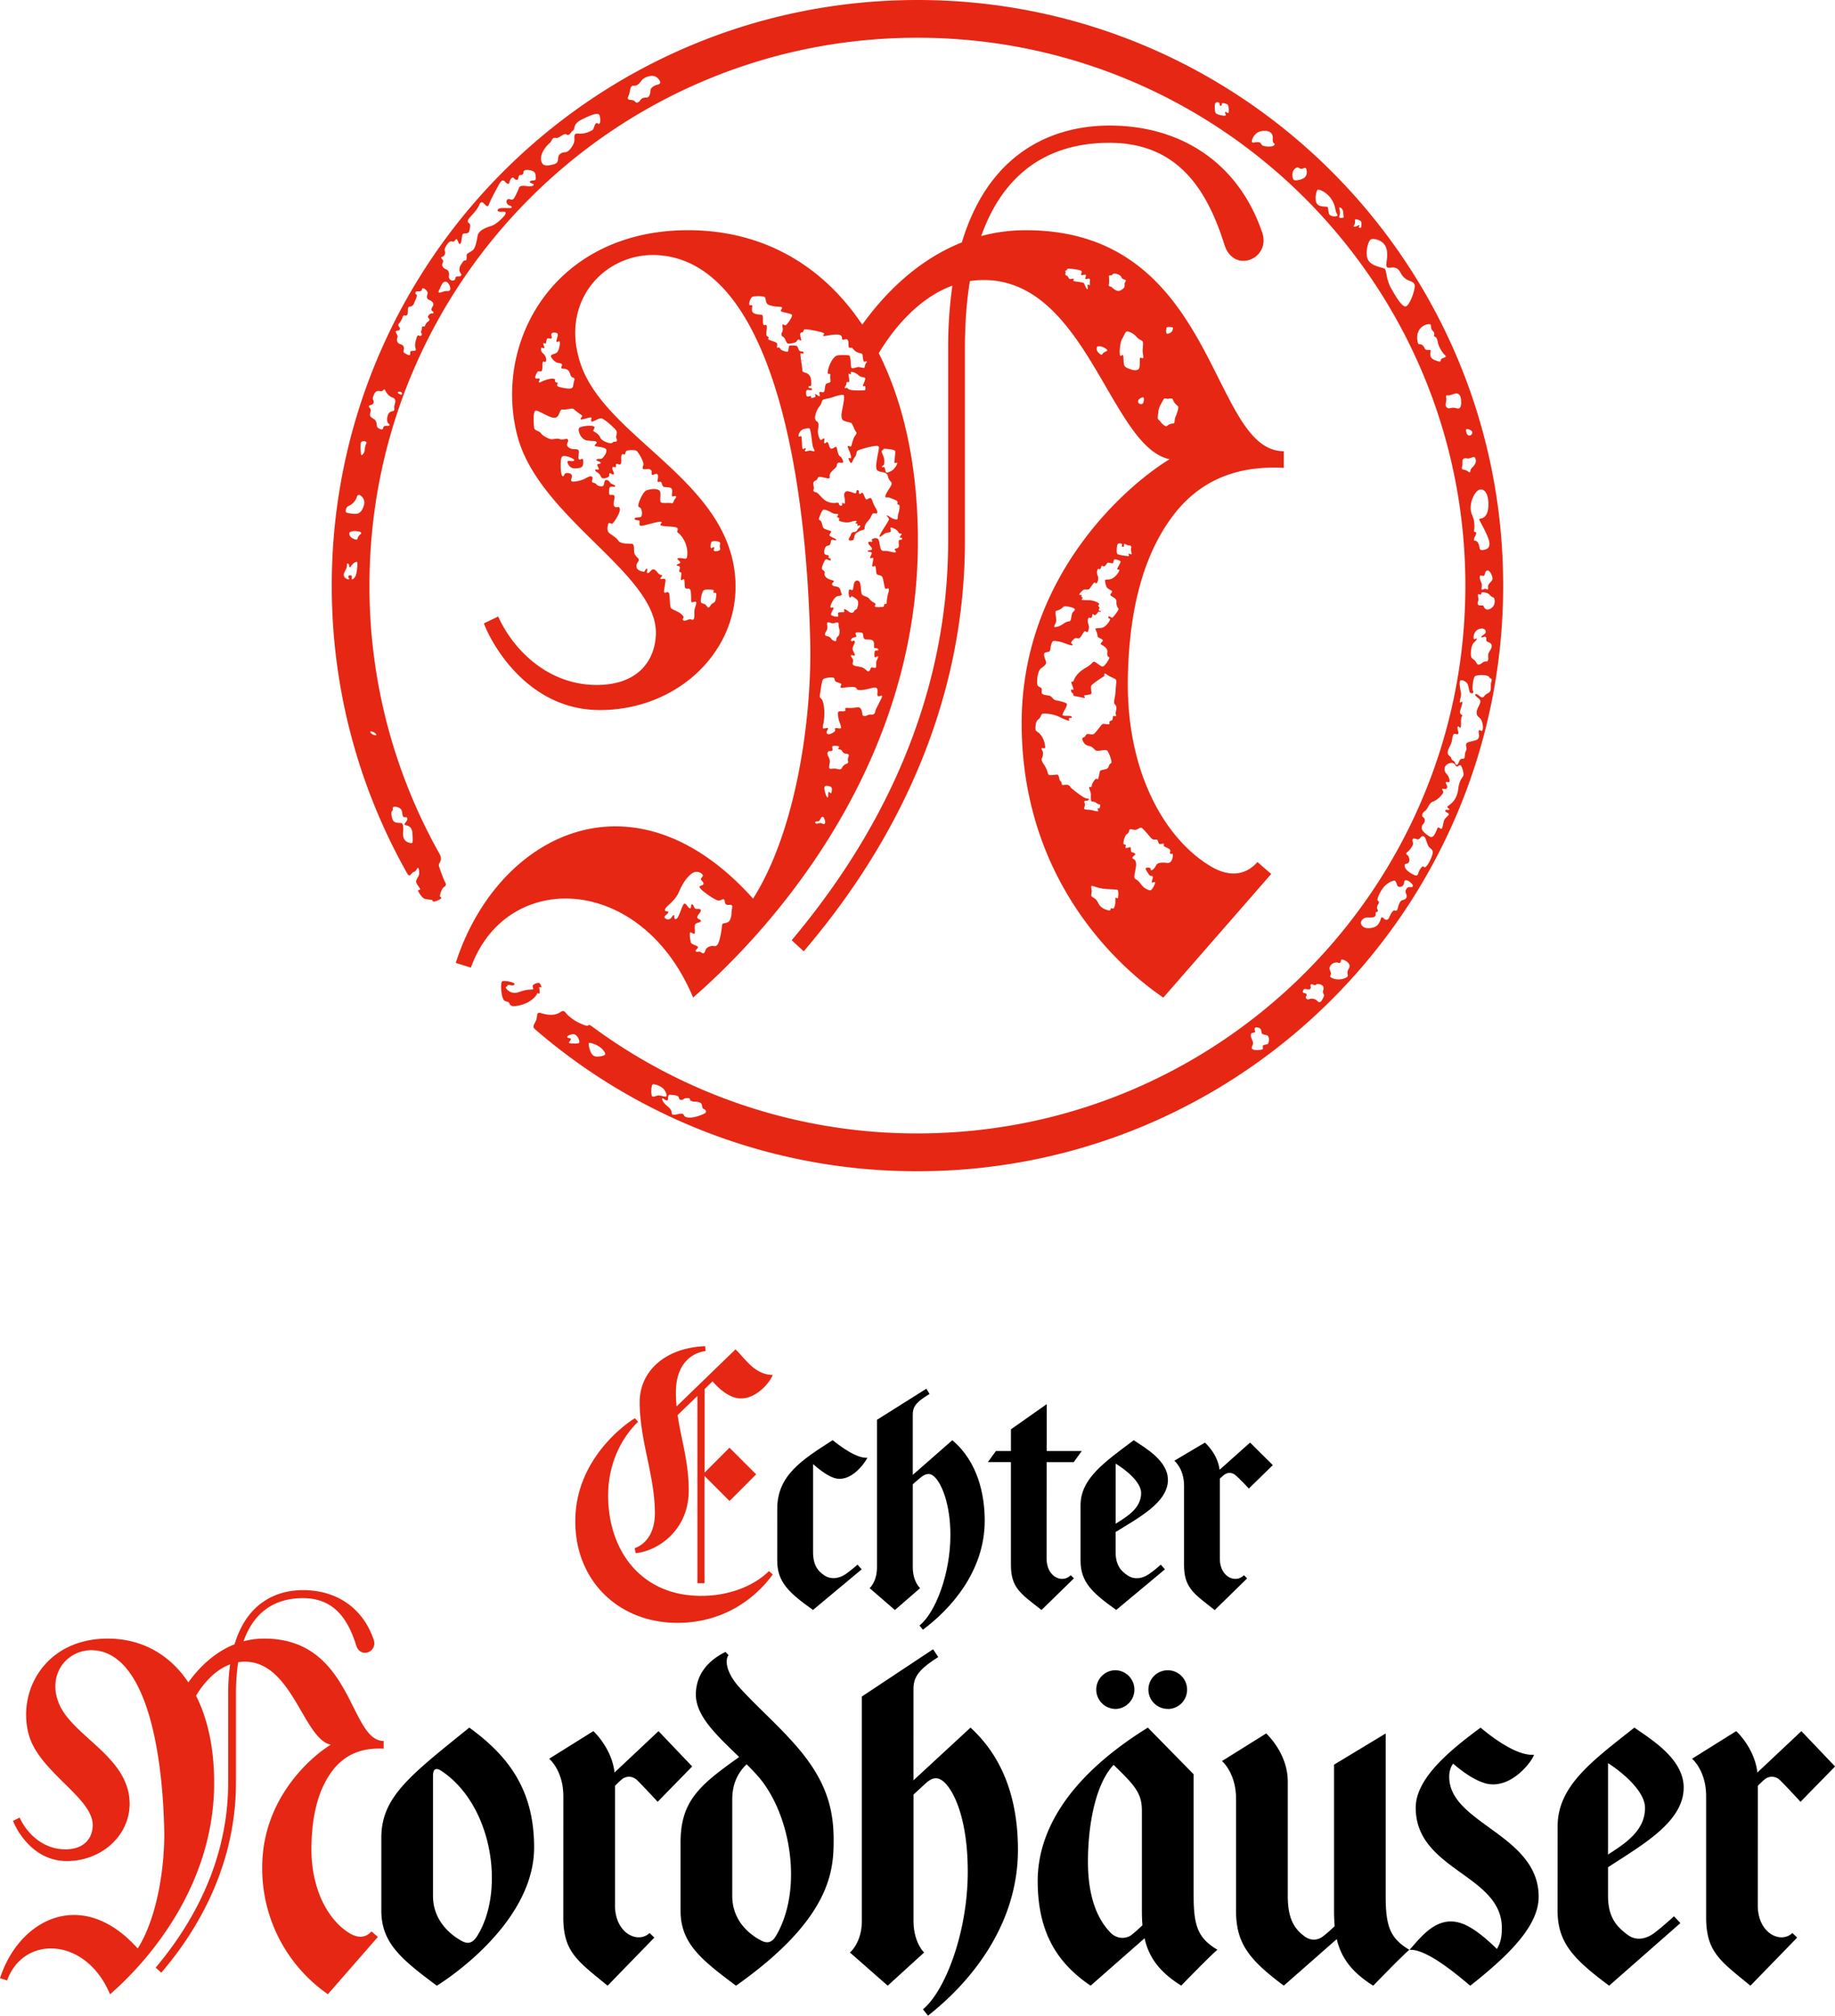
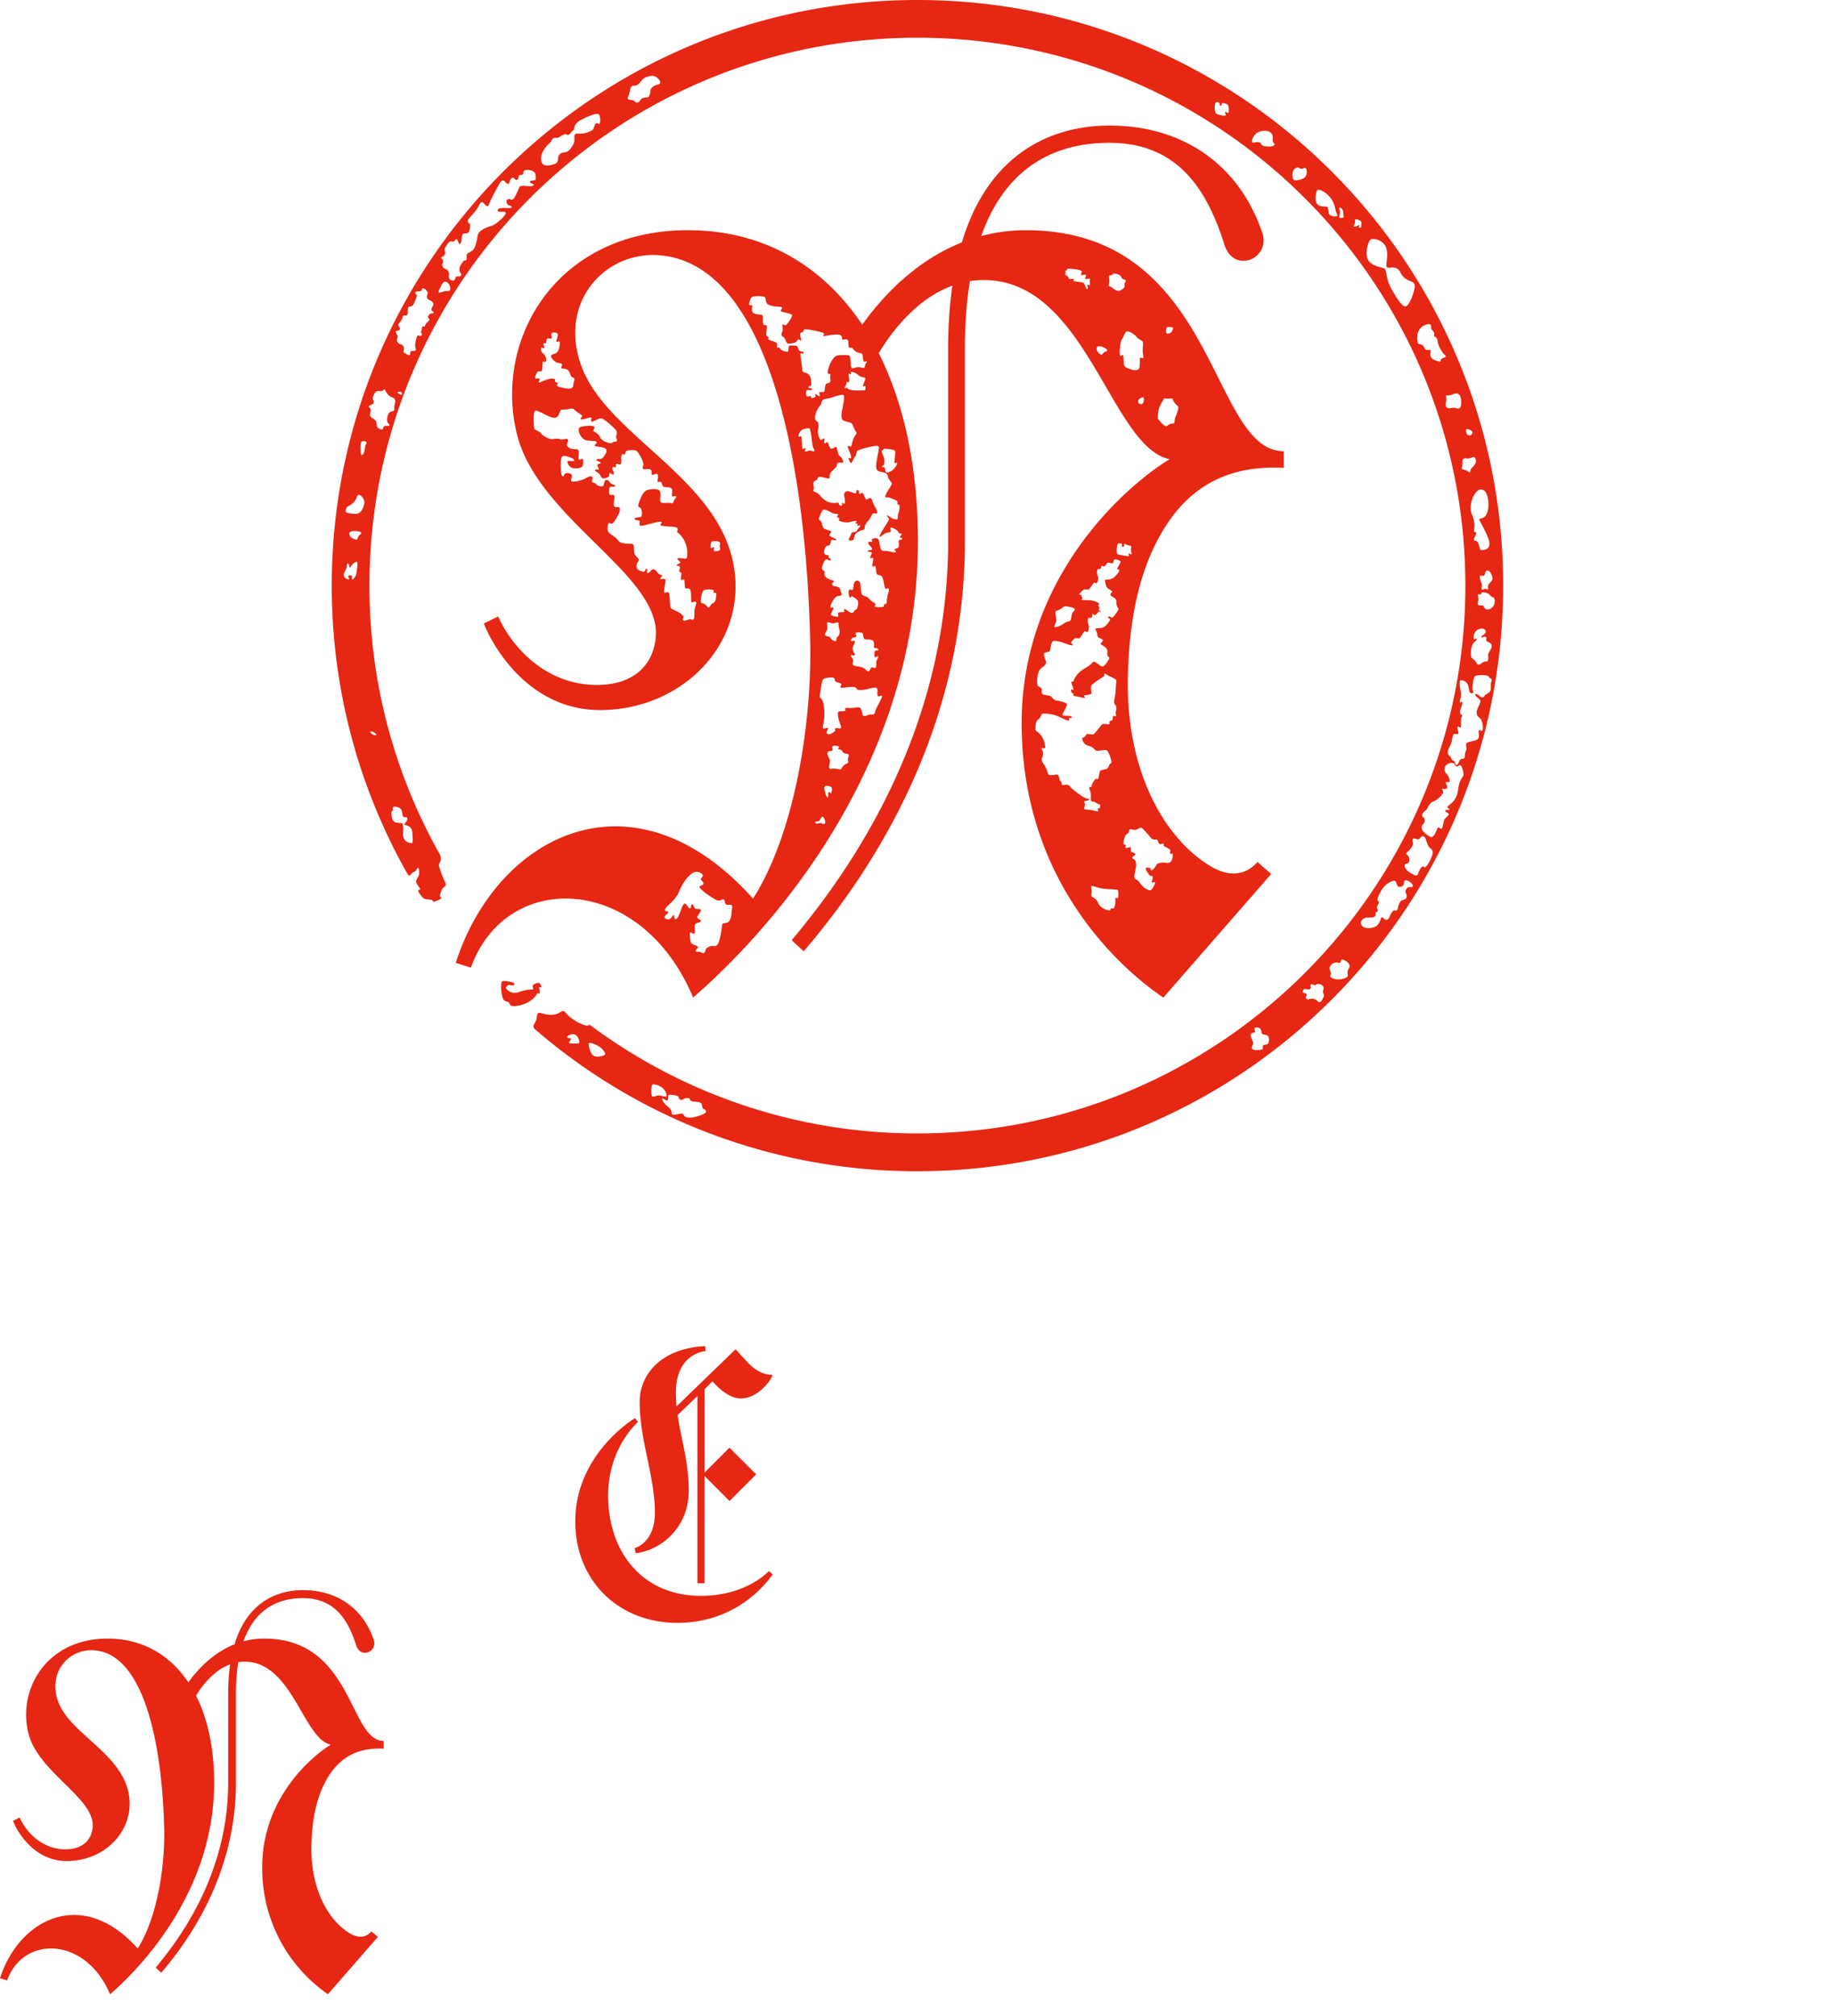
<svg xmlns="http://www.w3.org/2000/svg" width="96.077" height="105.551" viewBox="0 0 96.077 105.551">
  <path fill="#E52713" d="M0 103.592c1.002-3.107 4.306-4.807 7.21-1.558 1.076-1.7 1.426-4.468 1.388-6.22-.102-4.482-1.048-9.183-3.653-9.394-1.3-.105-2.454 1.102-1.908 2.66.602 1.724 3.375 2.73 3.716 4.93.29 1.86-1.27 3.446-3.255 3.446-1.834 0-2.694-1.758-2.814-2.107l.346-.17c.352.784 1.19 1.663 2.393 1.663.917 0 1.385-.505 1.43-1.19.1-1.494-2.845-2.84-3.363-4.876-.583-2.304.938-4.97 4.145-4.97 1.788 0 3.25.828 4.226 2.293.46-.64 1.26-1.534 2.42-1.995.73-2.42 2.494-2.836 3.58-2.836 1.823 0 3.163.99 3.705 2.6.214.634-.692 1.012-.918.29-.423-1.35-1.14-2.47-2.79-2.47-.942 0-2.41.292-3.108 2.26a4.16 4.16 0 0 1 1.083-.142c4.662 0 4.443 5.36 6.255 5.36v.402c-.84-.04-1.89.115-2.68 1.153-.833 1.095-1.072 2.565-1.102 3.915-.05 2.335.916 3.95 2.006 4.605.29.174.754.33 1.138-.102l.335.29-2.617 3a8.002 8.002 0 0 1-3.438-6.662c0-3.538 2.508-5.746 3.59-6.404-1.437-.297-2.01-4.348-4.508-4.348-.116 0-.228.01-.338.025-.077.48-.12 1.025-.12 1.647v4.66c0 5.027-2.705 8.54-3.91 9.956l-.292-.267c1.083-1.306 3.795-4.754 3.795-9.688V88.69c0-.567.036-1.077.103-1.534-.903.332-1.514 1.184-1.785 1.64.612 1.215.948 2.76.948 4.558 0 5.963-4.213 10.01-5.452 11.08-1.26-3.017-4.53-3.114-5.39-.727l-.37-.115z" />
-   <path fill-rule="evenodd" clip-rule="evenodd" d="M32.55 93.182c.23-.188.556-.203.814.044.265.255 1.07 1.126 1.07 1.126l1.807-1.85-1.762-1.85-2.303 2.166c-.15-1.3-1.11-2.166-1.11-2.166l-2.312 1.445s.742.614.742 1.973l-.003 6.32c0 1.803.706 2.275 2.32 3.592l2.447-2.518-.25-.24c-.61.58-1.81.02-1.81-1.446v-6.263s.2-.207.354-.333zm18.264-2.714l-2.986 2.76V88.46c0-.558.196-.915.92-1.434.124-.088.377-.254.377-.254l-.27-.407-3.73 2.475v11.742c0 1.156-.624 1.662-.624 1.662l1.978 1.738 1.907-1.738s-.556-.506-.556-1.67v-6.6l.63-.582c.35-.324.65-.377.99-.055.57.548 1.22 2.064 1.22 4.674 0 3.148-1.167 6.23-2.346 7.21l.263.33c2.008-1.566 4.71-4.57 4.71-8.68.003-3.14-1.093-5.135-2.48-6.4zm21.737 8.81v-8.503l-2.703 1.633v7.646c0 .287.01.556.033.814 0 0-.376.354-.61.53-.343.26-.7.194-.954.01-.52-.378-.892-.888-.892-2.13V93.29c0-1.494-1.13-2.516-1.13-2.516L63.98 92.22s.737.613.737 1.972v5.86c0 1.697.656 2.553 2.5 3.928l2.773-2.438c.223.95.758 1.72 1.91 2.44 0 0 1.577-1.634 1.893-1.878-1-.598-1.242-1.21-1.242-2.825zm3.326-6.226c0-.308.092-.56.21-.696.327.285.983.815 1.646 1.018 1.296.396 2.45-1.07 2.585-1.484-.908.068-2.19-.912-2.797-1.42-1.606 1.182-3.397 2.654-3.397 4.19 0 3.286 4.51 3.493 4.51 6.3 0 .47-.07.788-.26 1.1-.47-.465-1.195-1.107-1.825-1.333-1.272-.46-2.104.65-2.75 1.38.893-.068 2.518 1.324 3.18 1.877 2.206-1.736 3.582-3.213 3.582-4.662 0-3.25-4.682-3.83-4.682-6.27zm-37.126-4.65c-.758-.818-.796-1.49-.605-1.73l-.162-.166c-1.06.52-1.55 1.318-1.55 2.232 0 1.143 1.13 2.166 2.267 3.27-2.07 1.47-3.068 2.297-3.068 4.477v3.57c0 1.697 1.06 2.553 2.904 3.928 5.038-3.56 5.11-6.092 5.11-7.658 0-1.826-.515-3.338-2.22-5.193-.965-1.054-1.734-1.706-2.678-2.73zm1.885 12.96c-.225.384-.478.42-.795.25-.666-.35-1.502-1.078-1.502-2.333v-5.06c0-.91.383-1.48.753-1.83.187.184.367.37.54.563 1.754 1.94 2.45 5.934 1.006 8.406zm47.518-7.75c0-1.507-1.685-2.513-2.58-3.145-2.205 1.745-4.02 3.05-4.02 5.17l-.003 4.417c0 1.697.86 2.553 2.7 3.928l3.73-3.277-.333-.357s-.6.545-1.005.853c-.58.446-1.1.37-1.434.11-.526-.4-1.016-.866-1.016-2.03v-1.5c1.747-1.15 3.96-2.36 3.96-4.165zm-3.958-1.282c.68.433 1.934 1.443 1.934 2.34 0 1.213-1.058 1.873-1.937 2.445V92.33zm-21.7 6.95v-6.37l-2.397-2.442c-4.337 2.688-5.767 5.568-5.767 8.028 0 2.684 1.01 4.295 2.77 5.486l2.825-2.483c.217.97.75 1.75 1.92 2.48 0 0 1.58-1.633 1.896-1.877-1-.6-1.246-1.21-1.246-2.826zm-3.246 2.042c-.294.22-.77.23-1.11-.122-.646-.664-1.177-1.79-1.177-3.716 0-1.836.363-4.018 1.342-5.066 1.13 1.092 1.482 1.494 1.482 2.402v5.234c0 .268.01.52.03.764 0 0-.37.35-.57.504zm-.87-11.83a1.015 1.015 0 0 0 0-2.03 1.014 1.014 0 0 0 0 2.027zm2.764 0c.56 0 1.01-.45 1.01-1.013a1.012 1.012 0 0 0-2.026-.003c0 .56.452 1.012 1.015 1.012zm-36.573.976c-3.077 2.49-4.605 3.623-4.605 5.76v3.827c0 1.697 1.062 2.553 2.905 3.928 0 0 5.094-3.078 5.094-7.24 0-2.968-1.295-4.755-3.393-6.275zm.415 10.91c-.26.42-.523.413-.79.272-.64-.343-1.525-1.098-1.525-2.37v-6.29c0-.325.124-.462.44-.254 2.667 1.764 3.36 6.26 1.875 8.643zm67.403-8.196a.592.592 0 0 1 .813.044c.267.255 1.07 1.126 1.07 1.126l1.808-1.85-1.763-1.85-2.304 2.166c-.15-1.3-1.11-2.166-1.11-2.166l-2.31 1.445s.74.614.737 1.973v6.32c0 1.803.703 2.275 2.32 3.592l2.445-2.518-.25-.24c-.61.58-1.812.02-1.812-1.446l.003-6.263c.002 0 .2-.207.354-.333z" />
-   <path d="M49.86 75.42l-2.07 1.815V74.09c0-.388.13-.604.64-.942.09-.06.24-.152.24-.152l-.167-.276-2.586 1.63v7.72c0 .763-.384 1.095-.384 1.095l1.322 1.145 1.32-1.145s-.384-.333-.384-1.098v-4.34s.306-.273.43-.37c.26-.197.458-.243.69-.037.393.354.85 1.45.85 3.063 0 2.064-.8 4.094-1.62 4.738l.18.22c1.39-1.03 3.237-3.01 3.237-5.71 0-1.356-.36-3.09-1.695-4.21zm14.208 1.828c.188-.147.413-.174.62 0 .242.207.7.7.7.7l1.254-1.227-1.19-1.18-1.596 1.424c-.108-.857-.77-1.422-.77-1.422l-1.602.95s.51.406.51 1.3v4.15c0 1.19.49 1.5 1.608 2.368l1.695-1.657-.165-.166c-.456.455-1.264.078-1.264-.86V77.43s.12-.115.2-.178zm-9.27 4.375l.003-5.057h1.417l.42-.58h-1.834V73.53l-1.873 1.317v1.138h-.788l-.42.58h1.207v5.377c0 1.188.485 1.5 1.602 2.366l1.697-1.657-.165-.164c-.457.455-1.265.08-1.265-.86zm6.35-4.134c0-.994-1.167-1.656-1.788-2.07-1.525 1.144-2.784 2.006-2.784 3.4v2.902c0 1.115.592 1.68 1.868 2.584l2.55-2.125-.218-.244s-.366.325-.628.5c-.324.222-.746.304-1.104.065-.313-.204-.633-.5-.633-1.226v-1.05c1.215-.755 2.74-1.547 2.74-2.737zm-2.737-.846c.484.29 1.337.95 1.337 1.538 0 .798-.727 1.23-1.334 1.608v-3.145zm-14.763.743c.88.304 1.616-.757 1.77-1.05-.553.05-1.404-.586-1.822-.92-1.58 1.016-2.9 1.828-2.9 3.588l-.002 2.717c0 1.115.596 1.68 1.873 2.584l2.55-2.126-.22-.244s-.404.35-.628.5c-.375.252-.79.273-1.104.064-.352-.23-.595-.55-.595-1.227v-4.606c.213.19.68.582 1.08.72z" />
  <path fill-rule="evenodd" clip-rule="evenodd" fill="#E52713" d="M36.884 77.122l1.31-1.312 1.397 1.396-1.393 1.396-1.31-1.313v5.62h-.372V73.1l-1.038 1.003c.184 1.276.583 2.44.583 3.945 0 2.06-1.58 3.164-2.78 3.285l-.05-.265s1.057-.267 1.057-1.84c0-1.95-.796-3.786-.796-5.81 0-1.566 1.277-2.838 3.43-2.924l.02.258c-.63.068-1.554.58-1.554 2.164 0 .25.013.494.036.732l3.084-2.987c.485.447.996 1.34 1.947 1.335-.105.363-1.055 1.57-2.112 1.145-.502-.202-.916-.663-1.036-.808l-.416.41v4.378zm-3.643-2.858l.17.19c-.58.542-1.57 1.853-1.57 3.86 0 2.873 1.717 5.254 4.866 5.254 1.802 0 3.01-.748 3.55-1.296l.206.174c-1.102 1.5-2.78 2.48-4.82 2.534-3.165.086-5.59-2.158-5.52-5.454.066-3.108 2.56-4.92 3.122-5.262zm3.044-22.024C38.957 49.93 48.06 41.2 48.06 28.336c0-3.882-.73-7.218-2.05-9.84.587-.985 1.902-2.824 3.855-3.538a23.11 23.11 0 0 0-.222 3.313V28.34c0 10.643-5.856 18.082-8.19 20.897l.628.58c2.6-3.058 8.44-10.635 8.44-21.477V18.27c0-1.34.09-2.518.26-3.55a4.76 4.76 0 0 1 .726-.056c5.394 0 6.632 8.743 9.732 9.383-2.333 1.42-7.747 6.188-7.747 13.82 0 8.452 5.38 12.995 7.418 14.373l5.648-6.473-.72-.626c-.83.93-1.83.598-2.455.22-2.356-1.41-4.44-4.89-4.33-9.923.062-2.91.58-6.084 2.374-8.45 1.707-2.243 3.975-2.58 5.788-2.487v-.873c-3.906 0-3.44-11.572-13.5-11.572-.837 0-1.62.11-2.34.305 1.504-4.25 4.675-4.882 6.71-4.882 3.56 0 5.106 2.418 6.022 5.332.49 1.56 2.446.744 1.98-.63-1.17-3.468-4.06-5.606-8.003-5.606-2.336 0-6.15.895-7.723 6.12-2.502.993-4.232 2.932-5.215 4.308-2.11-3.16-5.26-4.948-9.122-4.948-6.924 0-10.207 5.753-8.946 10.725 1.115 4.392 7.476 7.3 7.26 10.523-.1 1.478-1.11 2.566-3.09 2.566-2.6 0-4.405-1.894-5.164-3.584l-.747.358c.26.755 2.118 4.54 6.076 4.54 4.28 0 7.65-3.42 7.025-7.43-.735-4.748-6.72-6.923-8.02-10.645-1.177-3.364 1.313-5.97 4.118-5.74 5.624.456 7.667 10.6 7.886 20.28.084 3.773-.67 9.742-2.993 13.41-6.272-7.005-13.406-3.347-15.567 3.365l.793.247c1.856-5.155 8.914-4.944 11.636 1.567zm19.03-20.26c.2-.043.283-.134.368-.206.085-.073.532.038.582.11.05.074-.074.127-.11.2-.065.132-.065.382-.126.43-.06.047-.16.01-.335.14-.154.116-.416.216-.483.177-.05-.03.084-.2.09-.32.012-.205-.098-.506.014-.53zm3.212 15.057c-.028.025-.1-.055-.123-.017-.022.04.036.303-.08.527-.033.06-.08.003-.138.016-.06.012-.014.088-.083.11-.055.016-.464-.075-.593-.37-.13-.29-.307-.292-.365-.374-.03-.046.02-.188.01-.3-.014-.12-.04-.21-.005-.23.055-.035.275.095.64.14.36.04.694.025.735.07.043.05.035.394 0 .425zm.08-17.19c.02.054-.238.473-.54.498-.088.008-.187.003-.206.03-.018.028.032.277.084.373.042.078.27.176.282.218.012.043-.11.144-.09.197.028.074.33.15.32.33-.017.296.1.342.108.4.01.06-.28.438-.327.452-.048.013-.175-.12-.212-.036-.04.08.088.062.1.114.01.052-.228.44-.47.46-.24.02-.284.015-.3.045-.017.034.095.173.108.377.007.104.248.14.28.217.02.044-.118.15-.114.197.002.057.39.156.35.44-.04.28.11.213.102.292-.007.08-.226.415-.33.45-.1.037-.392-.264-.478-.25-.096.016-.067.114-.462.34-.396.227-.547.515-.584.62-.03.082-.018.076-.08.08-.067 0-.067.036-.03.135.038.1.105.275.08.29-.03.02-.08-.026-.116 0-.024.015.016.15.053.17.044.02.076.047.063.083-.01.04-.013.07.13.093.146.02.393.095.458.078.063-.015-.057-.095-.03-.116.026-.02.356-.05.38-.094.027-.043-.036-.308 0-.424.022-.062.476-.382.66-.485.053-.03.003-.134.045-.15.044-.015.11.07.26.144.15.072.29.13.326.175.048.053.003.21-.018.607-.023.4-.146.587-.016.713.13.124.007.363.023.456.018.094.026.116.01.13-.03.028-.108-.027-.14-.003-.027.024-.02.175-.04.202-.025.027-.128.062-.154.09-.027.03.018.116-.015.135-.06.03-.297-.038-.352 0-.092.056-.373.484-.47.527-.08.036-.284-.03-.35 0-.064.03-.067.116-.125.146-.056.028-.09.024-.11.067-.028.054.08.352.313.392.234.04.29.182.39.246.103.064.47-.065.586 0 .08.044.26.536.234.636-.014.054-.097.05-.13.163-.018.066-.06.152-.146.174-.107.028-.28.057-.31.09-.043.05-.073.37-.116.423-.044.056-.062-.02-.118 0-.056.024-.214.28-.21.347.002.065-.02.087-.066.08-.045-.01-.087-.003-.063.082.023.085.08.195.084.293 0 .1-.012.315.02.365.037.048.133-.008.264.096.13.104.204.06.207.116 0 .048-.02.12-.033.15-.023.044-.058-.012-.095.017-.04.03.06.134.01.15-.054.014-.2-.024-.324-.056-.124-.033-.316-.016-.38-.052-.058-.03.016-.128.016-.225 0-.095-.048-.16-.017-.197.02-.026.09-.01.155-.03.06-.016.085-.042.08-.075-.005-.032-.09.004-.26-.083-.166-.09-.7-.492-.724-.558-.022-.067-.114-.118-.234-.11-.12.008-.212.037-.212-.04-.004-.146-.103-.163-.114-.22-.01-.055-.04-.228-.096-.262-.055-.033-.4.055-.467 0-.08-.068-.042-.23-.272-.563-.077-.11-.133-.234-.086-.31.046-.074.086-.31.01-.413-.078-.104-.01-.12.036-.11.048.01.12.027.12-.044-.017-.333-.16-.6-.33-.75-.1-.086-.182-.112-.178-.207.004-.096-.013-.385.146-.5.136-.096.145-.253.203-.287.083-.05.577-.01.897.15.203.1.48.223.513.19.038-.03-.02-.066-.006-.11.016-.042.157.007.154-.06-.003-.06-.11-.075-.222-.072-.108 0-.205.002-.26-.033-.037-.025.064-.198.126-.314.05-.092.12-.24.09-.285-.04-.058-.363-.15-.543-.174-.18-.024-.23-.222-.37-.25-.18-.03-.325-.044-.378-.105-.052-.06-.004-.138-.02-.24-.02-.1-.173-.115-.212-.183-.06-.1-.044-.748.188-.914.23-.166.28-.24.242-.356-.038-.117-.157-.38-.062-.445.074-.054.242-.03.273-.113.03-.082.058-.484.18-.506.126-.02.414.047.54.096.13.047.43.16.463.123.04-.047-.102-.09-.068-.16a.74.74 0 0 1 .183-.196c.097-.043.16.023.244-.015.087-.04.215-.338.274-.358.05-.015.095.054.137.043.047-.01.11-.216.084-.32-.018-.084-.092-.254-.04-.38.037-.083.07-.055.107-.042.04.01.083 0 .104-.092.01-.045.005-.105.033-.112.03-.006.086.07.11.064a.42.42 0 0 0 .163-.16c.013-.053.15 0 .157-.03.007-.04-.113-.044-.117-.07-.005-.025.044-.117.04-.148-.003-.032-.056-.035-.062-.086-.003-.05.06-.07.046-.108-.012-.037-.235-.173-.513-.185-.278-.01-.37-.003-.4-.027-.03-.024.047-.06.046-.1-.004-.04-.048-.028-.063-.056-.013-.027.028-.06.013-.083-.018-.022-.116 0-.125-.037-.01-.04.19-.24.243-.253.052-.015.21.002.26-.02.05-.018.24-.342.285-.35s.07.044.108.04c.04-.005.143-.225.07-.396-.07-.167-.032-.29-.002-.333.03-.043.045-.03.074-.016.03.014.06.02.09-.057.033-.078.04-.115.058-.12.024-.006.074.042.107.04.034-.003.13-.1.146-.147.018-.045.04-.065.16-.042.12.022.133.03.16.02.026-.01.034-.17.08-.196.05-.027.303.05.324.103.02.055-.188.345-.175.404.01.03.1.01.115.042zm.535 13.593c.048-.048.186.017.29.017.11 0 .25-.134.327-.114.07.02.33.333.51.542.113.13.25.056.312.086.05.028.07.18.104.21.046.045.186-.02.245.006.035.015-.02.06 0 .106.02.045.274.128.33.204.037.054-.014.166.002.2.014.036.117-.008.138.02.03.04.006.51-.293.47-.298-.04-.506-.01-.577.132-.074.143-.188.262-.25.253-.065-.01-.012-.084-.052-.112-.04-.03-.186-.04-.234 0-.047.038.105.242.147.313.096.158.178.068.204.11.053.083-.062.27-.037.317.024.05.15-.036.167 0 .032.064-.165.425-.245.425-.103 0-.335-.113-.47-.296-.24-.326-.304-.254-.35-.34-.068-.12.11-.58.07-.804-.04-.228-.167-.178-.19-.255-.018-.076.174-.15.15-.218-.026-.067-.19-.058-.218-.125-.027-.067.006-.195-.037-.218-.045-.02-.18.063-.245.03-.05-.024.02-.114.01-.15-.01-.035-.103-.007-.125-.06-.022-.055.043-.426.183-.517.142-.09.095-.18.138-.228zm.097-14.412c-.022.026-.11-.054-.14-.04-.03.013.032.132-.002.135-.033.003-.51-.052-.587-.105-.074-.054-.033-.457.008-.523.042-.066.184-.04.225-.01.04.03-.063.146.043.15.106.007.04-.128.078-.148.035-.02.098.04.176.06.08.023.138.01.175.047.04.038-.003.14 0 .213.004.07.05.194.026.22zm1.847-11.877c.036-.05.294-.02.32 0 .028.02-.013.18-.075.236-.1.087-.205.1-.247.08-.04-.022-.033-.262.002-.313zm-.38 4.17c.06-.132.207-.4.24-.44.038-.04.098 0 .193 0s.192-.03.237-.004c.043.02.03.09.115.206.075.11.184.166.2.218.025.07-.07.36-.14.52-.057.12-.04.283-.07.33-.03.045-.127.02-.228.058-.103.038-.15.12-.207.11-.056-.008-.176-.092-.275-.223s-.162-.13-.154-.22c.01-.09.027-.418.088-.552zm-.866-.2c-.096.108-.313-.002-.237-.165.04-.09.216-.167.263-.145.045.02.034.244-.026.31zm-.35-3.5c.15.186.29.18.34.27.05.09-.02.37.002.557.02.188.05.26.014.304-.028.036-.11-.052-.153-.01-.04.046.027.514-.086.596-.106.076-.262.05-.384.01-.157-.052-.275-.093-.346-.186-.068-.094-.037-.477-.075-.55-.04-.07-.09.064-.14.018-.075-.07-.02-.71.09-.884.11-.173.15-.35.236-.386.095-.037.39.123.5.26zm-1.433-2.735c.023-.11.017-.32.003-.383-.015-.06.017-.087.076-.08.058.005.074-.01.146-.082.05-.05.37.027.424.162.054.132.162.122.207.153.07.048.008.087-.022.157-.032.07.042.195-.074.29-.117.096-.234.187-.404.09-.19-.106-.17-.15-.24-.174-.08-.027-.14-.023-.116-.133zm-.626 3.312c.012-.05.037-.06.082-.064.19-.018.397.128.434.16.044.042.022.094-.037.112a.313.313 0 0 0-.18.123c-.037.05-.058.066-.1.036-.15-.102-.237-.22-.2-.365zm-1.647-4.018c.02-.027.042-.01.067-.027.02-.015.01-.06.04-.078.047-.03.635.044.717.104.08.06-.037.183.004.22.04.033.185-.04.234-.006s-.05.182-.024.21c.027.03.19-.036.233 0 .024.02.007.057.004.17 0 .1.012.137-.004.16-.013.02-.08-.044-.11-.027-.027.018.038.213-.007.238-.056.03-.157-.29-.2-.327-.054-.043-.497-.072-.53-.105-.028-.028.026-.085.01-.11-.013-.025-.175.027-.222.003-.045-.022-.044-.07-.08-.117-.04-.048-.11-.065-.132-.094-.02-.03.01-.09.01-.12 0-.032-.025-.067-.01-.093zm-27.65 5.3c.073-.085.162.013.227-.054.063-.068.023-.413.063-.473.04-.057.082.023.133-.002.052-.026.083-.283-.132-.45-.12-.094-.11-.263-.08-.29.034-.03.103.044.142.02.06-.032-.052-.16-.035-.233.02-.076.065.005.108 0 .043-.006.032-.276.125-.28.092-.002.165.045.198-.013.035-.058-.047-.16-.003-.236.043-.077.253-.065.312.004.06.07-.08.34-.055.41.026.066.132-.04.166.01.034.053-.02.528-.195.6-.172.074-.257.08-.263.147s.12.23.248.313c.125.086.27.05.318.107.054.065-.042.147-.02.21.022.065.192-.006.337.108.145.113.117.346.245.382.066.018.135.062.096.16-.07.18-.02.357-.153.413s-.64-.052-.717-.107c-.077-.055.002-.122.002-.16s-.098-.03-.14-.085c-.042-.055.073-.09-.057-.142-.126-.05-.492.064-.68.165-.054.03-.126.05-.11-.022s.07-.106.03-.15c-.03-.04-.173.02-.21-.03-.04-.05.045-.25.105-.316zm9.116 8.903c.03-.062.312-.063.415.002.092.058.016.12.02.22.006.1.056.146 0 .196-.072.066-.26.09-.31.035-.038-.05.047-.126.02-.166-.04-.058-.13.074-.174.02-.044-.05-.002-.244.03-.306zm-.427 2.55c.08-.1.474-.063.533-.03.058.034-.02.085-.012.122.01.038.14-.006.154.043.012.05.002.4-.102.474-.104.073-.144.085-.178.138-.033.052-.064.122-.112.128-.05.006-.088-.042-.114-.085-.066-.116-.223-.104-.273-.16-.075-.084.026-.527.105-.63zm-6.36-9.184c.074.055-.087.144-.066.205.02.062.466-.11.542-.095.073.014-.03.18.034.22.066.04.403-.22.55-.163.15.056.66.496.743.635.083.14-.052.312.008.407.062.093.022.19-.09.173-.11-.015-.095.105-.256.076-.16-.03-.443-.14-.508-.307-.063-.166-.27-.276-.34-.316-.07-.04.107-.16.02-.246s-.72-.03-.783.08c-.077.13.094.604.42.648.326.045.406.01.477.06.105.074-.1.15-.075.215.025.065.553.045.605.208.053.166-.173.436-.24.467-.064.03-.214-.006-.275.054-.06.063.232.097.22.17-.01.077-.11.03-.164.08-.055.05.1.208.065.258-.034.05-.19-.04-.19.037s.13.112.22.21c.093.1.07.176.154.21.083.037.265-.01.334-.074.07-.064-.004-.13.046-.175.05-.046.137.096.212.055.074-.04-.08-.232-.064-.335.018-.103.103-.022.168-.043.065-.02-.02-.138.045-.17.065-.03.13.065.213.015.084-.05.01-.357.06-.473.05-.116.09-.015.15-.035s.043-.157.1-.19c.055-.03.427-.072.53 0 .103.074.414.6.354.76-.06.16-.05.203.09.203s.21-.044.307.04c.097.08-.003.15.05.232.057.08.16-.068.27-.022.11.046.02.308.028.383.01.074.132-.01.185.04.05.05.056.18.12.235.066.056.303.006.41.084.104.078.02.344.043.41.025.064.17-.04.21.02.04.06-.065.13-.095.195s-.053.2-.16.16c-.104-.04-.42.025-.53-.042-.107-.068.054-.543-.104-.637-.158-.093-.417-.066-.637 0-.22.067-.45.68-.45.8s.054.04.13.153c.08.112.075.328.035.414-.04.085-.346.03-.357.12-.01.09.15.076.23.1.08.026-.037.25.085.276.122.028.935-.253 1.06-.21.125.04-.046.097-.016.177.03.08.757.052.864.14.107.086-.047.185.03.242.283.206.55.687.504 1.18-.01.114-.004.215-.15.19-.146-.025-.33-.05-.36-.004-.03.045.15.15.146.21-.005.06-.188.08-.188.136 0 .056.126.01.16.095.037.085-.023.105-.028.21-.005.106.1.016.11.12.01.106-.04.29-.02.345.02.055.116-.062.16-.026.046.033.016.393.067.454.05.06.165-.01.245.066.08.078.05.574.07.654.02.08.203-.055.248.015.046.07-.065.274-.08.414-.015.14.01.347-.024.443-.036.095-.1.075-.18.044-.083-.027-.277.12-.38.06-.108-.06.064-.12-.013-.23-.165-.23-.528-.305-.625-.405-.1-.1-.043-.746-.13-.82s-.19.043-.235-.012c-.046-.055.097-.59.062-.677-.037-.085-.21.016-.26-.035-.05-.05.183-.17.056-.195-.202-.038-.212-.21-.37-.286-.16-.078-.24.19-.347.18-.106-.01.02-.196-.05-.227-.07-.03-.086.17-.17.16-.087-.01-.317-.074-.36-.207-.07-.213.11-.318.11-.414 0-.094-.168-.18-.223-.32-.054-.14.01-.455-.102-.51-.113-.052-.594.038-.75-.183-.155-.22-.453-.337-.523-.453-.07-.115-.04-.314 0-.423.04-.11.134.02.21-.014.077-.034.444-.592.393-.78-.05-.183-.163 0-.277-.114-.115-.114.05-.48-.014-.57-.064-.09-.247.018-.266-.087a.77.77 0 0 1 .024-.338c.03-.085.298 0 .292-.07-.005-.07-.202-.105-.25-.167-.05-.06-.107-.165-.232-.155-.125.01-.06.296-.19.324-.125.03-.296-.046-.316-.1-.02-.056-.15-.07-.213-.11-.064-.042.076-.203-.014-.283-.09-.08-.286.057-.417.12-.132.068-.535.17-.64.12-.104-.05.04-.205 0-.32-.04-.113-.21-.13-.317-.104-.104.027-.068.183-.17.153-.1-.03-.142-.83-.042-1 .1-.17.654.084.657.15.005.12-.267.016-.337.06-.07.045.066.367.322.377.256.01.36-.03.427-.09.064-.056.08-.356.024-.4-.056-.047-.115.1-.196.004-.08-.094.07-.396-.04-.48-.11-.08-.33.024-.51-.142-.18-.165.04-.267-.02-.386-.06-.12-.218.037-.423-.035-.206-.07-.366.05-.542-.015-.176-.065-.376-.18-.446-.29-.07-.11-.328-.146-.354-.262-.025-.114-.08-.848.056-.917.135-.07.82.45 1.068.357.248-.097.17-.453.373-.422.2.03.483-.116.583-.01.1.1.34.262.416.318zM43.19 43.123c-.056.074-.165-.02-.224-.025s-.23.084-.277-.007c-.048-.09.1-.065.17-.087.075-.02.12-.22.203-.233.084-.012.183.273.127.35zm.333-1.596c-.028.05-.095-.074-.138-.05-.044.023.007.277-.052.28-.08.003-.19-.43-.166-.538.022-.11.24-.067.335-.016s.047.273.02.324zm.903-1.905c-.036.1-.044.186-.022.233.022.047-.005.123-.093.146a.402.402 0 0 0-.206.17c-.04.068-.047.158-.277.095-.19-.05-.305.016-.373-.014-.11-.047.032-.297-.016-.472-.05-.17-.145-.243-.104-.373.04-.13.176-.036.237-.105.06-.07-.03-.15.004-.21.03-.06.287-.043.344 0 .057.044-.053.08-.04.115.013.036.136.03.18.08.044.047.084.174.23.18.147.008.174.06.138.16zm1.406-2.394c-.02.13-.07.21-.225.19-.156-.015-.258.1-.368.074-.11-.026-.078-.084-.1-.188-.028-.103-.06-.28-.224-.265-.16.017-.286.037-.442.033-.156-.003-.226-.02-.22.044.004.06.055.117-.08.13-.136.012-.23-.027-.282.035-.05.064 0 .293.024.408.026.115.16.395.11.44-.038.037-.153-.01-.27 0-.086.007 0 .105-.03.146-.043.06-.258.202-.373.172-.08-.02-.083-.097-.05-.172.023-.055.072-.12.05-.145-.03-.033-.23.046-.268 0-.04-.043.137-.5.056-1.11-.08-.614-.255-.368-.214-.618.04-.25.096-.71.157-.81.06-.1.42-.135.537-.107.117.028.057.145.13.2.077.06.198.057.278.116.08.06-.07.127 0 .213.038.043.764-.145.824.047.06.19.742-.025.833-.043.192-.036.242.004.257.11.014.107-.03.274.02.32.05.05.164-.05.22-.012.057.037-.33.663-.35.793zm-2.52-4.61c.036-.08.175.013.272.023.094.01.226-.07.297-.033.057.03-.003.13.05.276.033.09.065.35-.07.455-.106.08-.044.19-.09.226-.05.035-.2-.033-.27-.14-.097-.14-.28-.09-.304-.177-.032-.107.105-.2.12-.335.016-.138-.035-.215 0-.295zm1.33 1.304c.042-.146.155-.283.102-.35-.053-.066-.118.045-.175-.01-.057-.057.05-.162.12-.176.065-.015.164-.026.15-.08-.017-.058-.06-.11-.036-.163.027-.052.285-.024.346 0 .06.025.03.246.108.313s.34-.016.458.105c.085.088.028.302.054.354s.2-.005.217.104c.01.074-.168.02-.187.087a.664.664 0 0 0 0 .304c.012.065.132-.073.174-.034.042.036-.087.2-.096.307-.005.104.01.245-.027.283-.04.04-.14-.02-.21-.017-.07.003-.062.166-.152.2s-.134-.105-.32-.186c-.187-.08-.383-.056-.482-.13-.098-.078 0-.16-.02-.268-.018-.104-.124-.168-.113-.238.013-.07.167.042.198-.01.043-.072-.147-.248-.105-.396zm1.588-10.36c.046-.022 0-.066.082-.063.08.003.477.03.548.106.05.052-.05.565-.025.632.017.045.117-.03.142-.003s-.106.327-.334.443c-.08.04-.2.092-.243.062-.044-.03-.06-.23-.092-.266-.03-.037-.118.007-.134-.025-.016-.033.074-.064.1-.104.03-.042.046-.246.002-.384-.033-.103-.08-.208-.11-.292-.023-.064.017-.08.064-.103zm-.223.01c-.044.208-.13.653-.132.832-.002.165.03.21.105.26.077.05.332.057.43.14.096.08.073.167.12.265.045.1.173.187.158.27-.015.086-.126.24-.19.343-.066.103-.16.275-.14.338.018.066.107-.01.236.048.13.06.35.12.383.182.033.062.002.096.007.138.004.044.08.02.107.074.02.042.01.236-.053.422-.05.14 0 .32-.092.317-.266-.006-.436-.23-.498-.21-.067.022.098.11.1.193.003.097-.558.856-.49.92.044.04.228-.185.39-.207.102-.016.168-.032.186-.054.03-.04-.033-.185 0-.212.038-.03.328.094.387.21.074.15.167.076.186.11.018.034-.092.143-.096.18-.005.04.126-.006.126.08 0 .085-.14.03-.17.085-.034.056.02.283-.017.352-.04.074-.16.07-.204.106-.038.03.107.124.056.158-.05.036-.227-.01-.337-.036-.264-.06-.277.004-.38-.047-.146-.072-.11-.556-.234-.62-.12-.062-.256 0-.3.036-.046.04.045.07.013.118-.032.048-.122-.03-.18.015-.056.046.017.152.06.195.057.06.12.124.11.19-.008.062-.216.037-.225.092-.01.056.184.03.21.086.03.056-.1.227-.082.273.02.048.114-.03.157.01.042.04-.074.385-.037.43.036.05.104-.04.15-.004.047.036.03.325.08.412.034.06.178.04.264.12.087.078.124.578.18.637.056.06.093-.046.165-.002.07.046-.017.217-.053.42-.04.2-.035.29-.035.345 0 .055-.08.026-.12.064-.043.04-.005.13-.1.137-.1.003-.305.03-.38-.01s.04-.1.01-.153c-.035-.056-.218-.112-.315-.253-.096-.14-.292-.13-.384-.23-.09-.103-.036-.6-.165-.7-.12-.092-.212.014-.236.058-.06.11-.05.333-.093.39-.042.055-.117-.05-.177-.006-.06.044-.032.4.04.42.043.01.04-.077.09-.073.05.005.25.13.312.228s-.013.33-.026.384c-.023.108-.125.065-.166.173-.023.063-.1.095-.185.068-.083-.024-.24-.18-.315-.18-.073 0 .023.125-.023.15-.046.026-.22-.007-.295.033-.075.04.038.203-.038.21a.672.672 0 0 1-.32-.067c-.107-.065.122-.33.098-.397-.022-.068-.11.033-.155-.023-.044-.058.18-.58.41-.597.23-.017.185-.106.147-.175-.037-.068-.027-.223-.148-.283-.12-.06-.238-.022-.313-.114-.074-.09.106-.16.073-.21-.033-.052-.26-.055-.403-.196-.144-.143-.043-.23-.08-.297-.037-.068-.176-.094-.13-.24s.13-.372.202-.4c.072-.027.225.11.248.033.023-.077-.023-.09-.088-.103-.064-.013.015-.085-.02-.132-.03-.046-.107.008-.194-.072-.086-.082-.008-.343.06-.402.07-.06.158-.03.205-.1.047-.067.04-.19.08-.24.04-.05.237.06.254 0 .017-.057-.33-.173-.357-.233-.027-.06.116-.175.084-.218-.033-.044-.348-.097-.407-.186-.06-.088-.07-.328-.162-.38-.093-.05-.075-.102-.052-.16.024-.053.123-.347.2-.4.08-.052.37.09.47.158.104.067.233.03.303.067.07.04-.048.084-.04.127.01.043.093.063.114.098.023.036-.035.07-.018.107.018.034.347.146.583.08.235-.062.3-.073.34-.047.043.027-.064.07-.055.104.01.033.066.012.103.04.038.03-.028.073-.004.1.02.025.12-.063.144 0 .025.06-.114.14-.14.208-.03.07-.094.116-.17.116s-.165.06-.17.13c-.004.074-.14.215-.11.28.026.067.182.038.234 0 .052-.035.034-.274.16-.356.124-.082.216-.128.3-.15s.134-.026.13-.09c-.005-.063.01-.216.167-.375.158-.16.194-.325.25-.39.06-.064.22.026.246-.057.027-.083-.086-.255-.16-.383-.07-.128-.106-.333-.18-.38-.076-.043-.184.102-.246.06-.063-.044-.127-.317-.19-.34-.067-.02-.08.078-.15.058-.07-.02.013-.193-.1-.2-.11-.01-.034.15-.11.167-.077.02-.314-.134-.46-.106-.145.028-.15.2-.126.294.022.095.053.28.013.343s-.063-.052-.11-.035c-.046.017.038.158-.083.158s-.084-.14-.148-.158c-.066-.017-.264.068-.557-.06-.293-.128-.448-.445-.59-.484-.145-.04-.164-.068-.13-.162.03-.095-.038-.257-.01-.355.03-.1.15-.1.185-.162s.042-.16.22-.128c.195.035.375.1.42.068.07-.053-.045-.13.085-.302s.295-.257.305-.352c.01-.094.03-.163.13-.163.103 0 .178.035.204-.023.015-.04-.05-.242-.15-.3-.158-.092-.15-.48-.21-.5-.06-.02-.17.106-.27.09-.097-.018-.12-.3-.185-.334-.065-.036-.083.065-.154.05-.07-.013.025-.227-.02-.252-.04-.023-.145.105-.192.08-.045-.027-.166-.305-.132-.52.032-.213.035-.37-.02-.42-.054-.05-.156-.074-.132-.288a1.16 1.16 0 0 1 .258-.57c.077-.09.09-.243.133-.29.055-.06.303-.073.487-.137.16-.057.53-.176.612-.124.078.048-.02.466-.04.607-.018.142-.183.645.065.74.223.085.338.08.383.12.08.076.15.345.263.485.058.07-.103.15-.178.403-.057.193-.073.274-.1.326-.03.05-.156-.063-.175 0-.018.064.19.414.172.597-.01.082-.085-.024-.123.03-.027.036.08.246.13.25s.104-.208.182-.3c.116-.135.07-.26.147-.34.05-.05.644-.23.956-.258.217-.02.174.106.146.236zm-1.562-3.838c-.01-.066-.023-.146-.006-.165.016-.017.07.048.105.024s-.023-.096.013-.115.245.03.382.164c.137.13.32.102.355.15.025.033-.015.15-.05.236-.026.07-.08.157-.055.19s.085-.017.106 0c.032.025.02.188 0 .21-.018.025-.63.034-.785-.017-.154-.05-.12-.086-.16-.1-.035-.012-.085.03-.113.01-.03-.02.034-.11.06-.162.023-.05.02-.132.045-.152s.08.017.105 0c.03-.016.007-.203-.002-.268zm-2.758-1.625a1.39 1.39 0 0 0-.334-.014c-.084.025-.053.287-.11.32-.047.023-.228-.034-.308-.077-.076-.04-.072-.093-.138-.136-.052-.033-.082.028-.11 0-.028-.025.026-.14 0-.212-.035-.088-.372-.153-.446-.21-.073-.06.04-.062 0-.116-.04-.055-.07-.04-.108-.098-.04-.06.05-.463 0-.53s-.13.06-.17-.064c-.044-.13.02-.38-.052-.468-.045-.055-.376 0-.504-.157-.083-.103.006-.317-.03-.358-.034-.042-.097.02-.133-.015-.06-.056.033-.327.12-.41.09-.083.573-.065.673-.01.07.038.026.335.21.41.31.123.564.08.668.117.104.038-.07.158-.025.215.043.056.58.124.582.207.003.134-.267.502-.335.53-.053.023-.114-.067-.157-.036-.044.03.032.24-.006.333-.04.093-.114.24.017.3.13.063.167.336.258.358.09.023.4-.035.45-.096.047-.063.038-.077.097-.114.06-.036.1.094.143.047.044-.048-.088-.273-.03-.366.057-.09.063-.02.123-.07s.014-.104.1-.14c.085-.036.94.136 1 .2.06.06-.058.094-.024.14.033.047.754-.166.918-.02.094.08.04.154.074.207.03.042.197-.042.26.003.11.08.037.34.09.41.045.056.135-.01.172.032.04.042.165.23.387.267.133.02.154.056.16.144.008.125.03.255.064.296.033.043.12-.03.147-.003.026.03-.056.1-.08.18-.02.067-.023.136-.05.155-.04.028-.23-.046-.327-.036s-.283.095-.34.037c-.058-.057-.022-.56-.112-.636-.062-.05-.57-.038-.666 0-.23.095-.44.593-.462.82-.006.067-.015.145.05.135.064-.01.095.004.08.086-.02.105.028.286-.002.34-.028.05-.17.046-.224.106-.064.07-.046.322-.1.404-.04.06-.183-.012-.234.02-.05.03.04.177 0 .21-.033.03-.177-.114-.223-.104-.047.01.04.107.002.14a.403.403 0 0 1-.206.06c-.065-.01.012-.066-.02-.094-.037-.03-.168.05-.223 0-.052-.05-.05-.284 0-.317.05-.034.264.044.275-.044.012-.09-.18-.027-.19-.11-.01-.083.14-.037.146-.108.02-.366-.052-.59-.324-.655-.166-.04-.136-.104-.147-.213-.01-.11-.11-.724-.09-.78.02-.057.16.052.16-.047 0-.098-.126-.045-.203-.097-.076-.055-.09-.247-.17-.27zm.727 5.49c-.085-.003-.22.056-.264.03-.043-.03.063-.108.036-.148-.028-.04-.134.067-.165.025-.03-.042-.022-.278-.04-.416-.013-.137.006-.204-.03-.232-.05-.04-.1.023-.134 0-.045-.035.047-.316.242-.38.172-.053.285-.063.322-.04.09.055.13.84.19.98s.097.19.06.206c-.035.02-.133-.023-.22-.026zM34.82 47.663c-.048-.164.5-.423.723-.947.303-.712.652-1.01.856-1.056.2-.043.38.1.4.168.02.066-.1.145-.1.21 0 .066.155.154.137.245-.018.09-.205.08-.21.16-.005.136.783.675.955.707.172.032.213-.07.293-.058.11.02.038.178.13.257.093.08.25-.008.31.06.06.065-.012.23-.012.374s-.045.455-.21.52c-.165.067-.283.014-.29.17-.008.16-.11.852-.24.998-.13.147-.17.027-.362.08-.19.052-.24.134-.274.238-.036.106-.074.177-.214.085-.138-.093-.204.02-.276-.053-.07-.073.106-.126.106-.218s-.31-.12-.36-.238a1.356 1.356 0 0 1-.062-.506c.02-.113.19.092.246.025.05-.065-.026-.36.03-.474.054-.11.292-.086.298-.184.006-.1-.198-.08-.185-.203.012-.125.216-.263.18-.37-.044-.104-.214-.024-.29-.078-.08-.052-.076-.204-.16-.217-.087-.014-.027.21-.11.21-.088 0-.194-.254-.286-.25-.126.007-.285.767-.442.805-.158.04-.053-.2-.125-.205-.072-.007-.144.315-.39.204-.244-.112.066-.24.097-.326.05-.134-.136-.022-.167-.13zm-6.693 4.362c.032-.063.08.053.11 0 .052-.096-.03-.298 0-.33.03-.03.097.038.11 0 .013-.036-.07-.203-.11-.218-.088-.036-.298.065-.33.11-.06.084.05.188 0 .22-.05.03-.266-.03-.726.14-.46.172-.72-.208-.7-.25.02-.043.087-.028.087-.073 0-.046.068-.057.15-.034.08.025.234.017.22-.07s-.556-.2-.65-.126-.053.767.084.963c.064.09.185.083.256.125.068.043.027.238.358.2.687-.078 1.037-.45 1.142-.653zM48.037 0C31.1 0 17.37 13.73 17.37 30.67c0 5.47 1.433 10.605 3.942 15.053.162.287.202-.028.37-.07.115-.03.153-.218.207-.205.053.013.074.262.046.368-.027.098-.152.252-.147.352.006.135.22.342.21.404-.008.052-.133.002-.104.078.067.172.23.356.298.398.06.036.304.067.403.07.063.004.05.093.094.097.095.01.346-.107.404-.166.058-.06-.07-.07-.062-.14.008-.074.093-.37.193-.44.105-.075.156-.126.1-.233-.108-.2-.29-.71-.33-.845-.028-.092-.032-.114.033-.224.06-.105.106-.24-.028-.478a28.565 28.565 0 0 1-3.655-14.023c0-15.847 12.844-28.69 28.69-28.69 15.845 0 28.69 12.844 28.69 28.69 0 15.843-12.846 28.687-28.69 28.687a28.57 28.57 0 0 1-16.96-5.546c-.497-.364.053.16-.84-.286-.108-.055-.437-.27-.578-.443-.08-.098-.148-.19-.284-.096-.313.22-.667.184-1.044.07-.27-.083-.18.18-.253.362-.1.25-.238.333-.054.492a30.543 30.543 0 0 0 20.012 7.427c16.938 0 30.67-13.73 30.67-30.667C78.708 13.73 64.978 0 48.038 0zM20.52 42.473c.09-.056.015-.126.048-.187.045-.08.356-.034.444.114.07.12.038.327.115.374.077.046.13.004.168.027.04.026.05.14-.034.235-.042.05-.08.09-.08.138.006.08.376-.02.41.447.03.423.026.537-.048.53-.38-.034-.46-.293-.436-.572.024-.282-.016-.443-.064-.465-.114-.056-.39.042-.486-.194-.058-.144-.096-.408-.033-.447zm-1.127-4.16c.023-.035.135.01.18.033.044.026.15.107.126.142-.027.033-.16-.004-.21-.042-.055-.038-.12-.1-.1-.134zm-.79-8.136c-.067.143-.18.2-.185.136-.006-.066.026-.135-.012-.165-.04-.03-.18-.02-.175.032.007.052.025.073.037.096.02.04.017.077-.044.062-.09-.02-.193-.086-.215-.175-.04-.156.086-.27.143-.453.027-.083-.01-.235.06-.2.07.038.074.092.07.125-.004.07.043.097.073.05s.128-.194.262-.25c.058-.027.094-.017.097.056.004.11-.026.526-.105.69zm.263-2.192a.342.342 0 0 0-.14.197c-.02.066-.035.09-.092.075-.193-.05-.33-.14-.346-.305-.005-.06.018-.078.062-.1.193-.09.463-.017.513.003.062.026.06.09.003.13zm.195-1.566c-.062.28-.192.422-.316.47-.125.046-.44.003-.572-.037-.06-.02-.09-.06-.072-.127.02-.078.036-.183.156-.23a.795.795 0 0 0 .43-.48c.022-.095.104-.117.167-.08a.44.44 0 0 1 .21.48zm.115-3.184c-.1.16-.042.343-.133.492-.056.09-.12.15-.14.06a2.302 2.302 0 0 1-.015-.565c.016-.106.067-.107.148-.12.08-.012.195.044.14.132zm1.51-2.145c-.026.113-.053.197-.04.305.02.18-.105.096-.242.2-.125.096-.155.353-.127.472.032.135.12.127.115.195-.002.068-.17.026-.246.044-.115.026-.06.21-.172.183-.11-.03-.227-.076-.242-.185-.017-.11-.008-.27-.156-.36-.15-.092-.242-.144-.19-.32.082-.277-.09-.265-.07-.35.02-.083.195-.04.24-.17.043-.133-.08-.182-.022-.33.06-.148.114-.346.372-.292.172.036.206-.183.26-.05.065.15.193.326.397.39.123.04.15.153.125.265zm.34-.424c-.04.02-.204-.072-.204-.11 0-.038.12-.058.173-.03.05.028.073.12.032.14zm1.588-4.253c-.107-.016-.268.164-.18.244.088.08.057.12-.043.2-.1.08-.117.155-.15.223-.033.07-.143-.062-.152.108-.01.17-.09.177-.012.277.04.05-.028.168-.12.116-.093-.05-.117.018-.153.134-.036.116-.087.328-.067.437.02.108.104.228-.1.225-.205-.004-.157.068-.157.128s-.018.136-.16.06-.22-.095-.187-.21c.032-.118.028-.278-.155-.326-.186-.048-.23-.208-.173-.34.056-.132-.104-.26-.083-.328.02-.07.188-.013.215-.13.027-.115-.165-.16-.04-.3.123-.14.18-.3.19-.347s.06-.083.128-.063.128-.024.137-.156c.008-.132-.01-.3.083-.304.093-.002.193-.05.245-.183.052-.132.204-.416.12-.457-.084-.04-.08-.168.076-.164.155.003.203-.02.215-.104.013-.083.11-.06.177 0 .065.06.153.136.113.248-.04.112-.06.248.104.312.165.064.256.192.175.32-.08.128-.1.217-.02.26.08.042.077.14-.03.123zm.685-1.165c-.13.024-.425.18-.313-.044.113-.225.165-.425.31-.45.144-.022.27.185.28.337.01.205-.15.133-.277.157zm4.647-5.804c-.075.006-.172.018-.198.064-.048.09.214.108.198.172-.015.064-.15.09-.33.07-.184-.022-.392-.048-.44.085-.047.134-.2.456-.257.54-.06.086-.123.097-.2.065-.074-.032-.148-.016-.18.042a.2.2 0 0 0 .128.273c.166.054.17.134.032.14s-.54-.04-.626.068c-.085.107.096.14.21.128.11-.01.25-.01.175.13-.074.14-.476.538-.744.615-.443.13-.657.3-.7.482-.042.18-.093.666-.28.8-.186.135-.314.14-.304.29.01.15-.006.25-.076.23-.07-.02-.14.1-.23.24-.106.168-.07.36-.015.415.053.053.074.16-.044.176-.116.017-.212-.02-.223.103-.01.125-.146.14-.23.098-.086-.04-.12-.127-.108-.213.01-.086.032-.284-.15-.354s-.234-.215-.182-.32c.096-.192-.07-.21-.07-.29 0-.08.09.01.177-.155s-.054-.204.02-.348c.077-.147.21-.398.365-.345.155.054.177-.155.247-.118.07.038.117.343.197.225.08-.12.06-.376.112-.478.053-.102.306.026.353-.188.05-.214.065-.34.004-.384-.063-.044-.186-.103.077-.377.262-.272.412-.508.45-.615.037-.105.127-.175.23-.06.102.12.213.23.272.04.06-.192.45-.91.55-1.082.1-.172.198-.2.273-.108.074.09.208.204.24.06.032-.146.146-.344.24-.226.097.118.198.09.22.032.02-.06.02-.198.097-.198.073 0 .175-.01.175-.128s.112-.145.22-.14c.107.006.402.033.417.258.015.228.048.277-.098.287zm3.36-2.976c-.18-.122-.175.28-.302.353-.525.3-.814.108-.892.21-.107.14.07.306-.17.658-.3.455-.402.16-.65.407-.15.15.047.417-.303.51-.35.092-.52.088-.607-.07-.17-.31.07-.767.406-1.05.126-.107.1-.312.337-.262.14.03.423-.285.544-.18.123.103.246-.153.308-.19.183-.107-.042-.332.493-.6.28-.14.758-.37.888-.26.075.066.13.597-.05.476zm3.16-2.044c-.2.042-.4.164-.407.303-.006.14-.054.38-.188.38s-.274.024-.34.133c-.068.11-.19.2-.298.067-.11-.132-.46 0-.34-.254.122-.255.08-.576.267-.564s.27-.06.435-.274c.163-.214.58-.304.75-.19.203.135.318.353.118.395zm-4.147 50.192c-.035.044-.47.04-.52 0-.045-.04.11-.135.088-.217-.018-.068-.165-.005-.19-.09-.02-.073.235-.173.355-.148.215.044.32.394.268.456zm1.348.623c-.032.046-.4.15-.586.046-.19-.106-.29-.61-.245-.664.038-.047.492.09.7.32.196.215.153.268.13.3zm2.49 2.18c-.083-.048-.067-.54 0-.618.07-.078.48.08.605.243.117.15.174.34.12.374-.052.03-.28-.05-.39-.054-.107-.004-.254.098-.335.052zm2.798.83c-.037.076-.46.246-.748.27-.434.033-.38-.146-.438-.18-.13-.08-.48.1-.575.01-.06-.05.05-.174-.227-.4-.224-.177-.336-.383-.293-.427.043-.042.16.125.26.103.1-.023-.036-.32.17-.297.204.02.337.034.402.085.063.053.02.167.147.183.13.015.15-.09.278-.09.125-.006.21.003.197.07-.013.064.123.11.247.113.124.003.36.027.375.167.015.14.045.202.107.222.063.02.13.102.098.167zM78.14 30.34c-.03.126-.262.233-.23.42.022.11-.024.137-.096.084-.073-.052-.166.056-.223.033-.054-.022.03-.212-.03-.356s-.11-.32-.07-.366c.04-.05.13.03.205-.01.073-.04.038-.265.186-.27.146-.008.29.345.26.47zm-.606-4.712c.18 0 .396.193.396.785 0 .593-.25.71-.366.733-.078.015-.128.017-.104.085.028.07.367.664.48 1.01.078.244.085.49-.23.55-.18.033-.225.007-.24-.1-.076-.462-.265-.345-.293-.4-.04-.086.13-.284.112-.386-.024-.1-.13.02-.107-.134a1.53 1.53 0 0 0-.112-.83c-.224-.49.144-1.31.46-1.31zm.243 7.722c.082.04.024.137.05.206.022.07.222.07.268.217s-.09.294-.155.426c-.065.13.032.32-.058.42-.047.055-.117-.03-.262.08-.114.09-.24.163-.302.034-.096-.2-.232-.208-.284-.325-.052-.117-.016-.624.14-.76.12-.105.16-.174.134-.208-.03-.035-.09.066-.13.028-.06-.053-.027-.49.34-.547.207-.034.284.09.272.188-.012.1-.238.18-.23.248.008.068.134-.044.217-.006zm-1.005-10.87c.033-.04.245.03.295.105.077.12-.086.3-.224.187-.074-.063-.104-.25-.07-.29zM64.322 5.898c-.036.073-.12-.06-.162-.037-.06.03.063.15.002.187-.06.038-.447-.036-.51-.13-.063-.092-.072-.45-.01-.528.04-.05.14-.048.185-.016.05.036.01.13.063.16.093.05.054-.118.116-.132.063-.014.25.037.28.093.053.087.07.334.036.405zm2.405 1.683c-.042.09-.262.116-.507.074-.255-.044-.122-.172-.322-.207-.153-.027-.277.05-.333.004-.078-.06.095-.5.43-.574.43-.098.676.07.646.4-.024.288.14.198.09.305zm1.563 1.73c-.168.12-.488.16-.548.11-.078-.07-.096-.3-.04-.455.036-.085.185-.266.315-.17.16.12.275-.046.342.005.082.067.103.384-.07.51zm1.733 1.976c-.03.065-.313.063-.403-.037-.097-.107-.057-.34-.105-.397-.07-.08-.464.043-.592-.24-.088-.193-.017-.597.065-.672.067-.062.794.21.93 1.018.043.242.133.27.105.33zm.312.104c-.045.027-.184.034-.21 0-.022-.036.026-.14.032-.22.01-.114-.05-.248-.03-.298.023-.045.196.05.203.258.005.207.05.23.005.26zm.934.517c-.02.04-.16.02-.124-.034.028-.037.038-.075.02-.083-.025-.012-.084.04-.166.066-.044.015-.184.042-.1-.07.084-.12.02-.244.054-.292.033-.048.28.046.313.104a.71.71 0 0 1 0 .308zm2.32 4.136c-.212.022-.56-.617-.74-.923-.29-.512-.245-.947-.34-1.037-.105-.1-.786-.117-.92-.577-.1-.352.05-.9.193-.975.123-.06.635.02.79.43.152.414-.053.92.04 1.02.107.11.315-.06.547.09.177.11.155.29.388.487.23.197.464.15.52.358.056.208-.26 1.105-.474 1.13zm2.026 2.687c-.086.022-.153.052-.178.12-.015.045-.01.112-.105.078-.094-.032-.363-.086-.425-.26-.045-.132.017-.298-.014-.334-.033-.04-.237.052-.3-.092-.062-.147-.153-.212-.237-.216-.09-.003-.108-.01-.135-.137-.033-.16-.065-.52.214-.76.186-.16.4-.17.452-.146.072.03-.01.21.132.346.154.15.026.208.077.277.04.055.134.006.18.29.046.285.28.617.354.675.09.072.095.127-.016.156zm.638 2.646c-.224-.075-.373.05-.47-.016-.192-.128-.01-.344-.064-.546-.023-.09.01-.134.093-.112.116.033.367-.14.496-.092.144.057.18.17.193.37.013.2.005.482-.25.396zm.3 3.178c-.045-.075.034-.136.018-.38-.012-.147.09-.2.238-.17.148.028.283-.084.37-.073.075.014.11.18.088.265-.063.245-.276.308-.276.445 0 .08-.05.12-.116.06-.126-.117-.297-.098-.322-.145zm-10.16 30.1c-.055.062-.202.03-.26.095-.056.063.032.17-.04.2s-.36.07-.497 0c-.14-.07.027-.215.012-.346-.018-.13-.165-.338-.11-.45.053-.11.133-.038.197-.1.064-.06-.035-.117 0-.197s.105-.064.198-.04c.096.024.147.1.16.25s.26.09.337.187c.078.096.053.335 0 .396zm2.902-2.43c-.095.18-.163.35-.323.193a.393.393 0 0 0-.44-.09c-.103.04-.202-.088-.153-.148.05-.06.053-.158-.056-.17-.108-.015-.138-.056-.097-.14.04-.087.078-.095.232-.065.152.03.2-.058.16-.163-.033-.104.07-.12.14-.08.165.095.104-.067.307-.028.18.034.283.133.216.323-.07.186.11.185.012.365zM70.63 50.7c-.167.26.01.374-.103.464s-.503.21-.815.033c-.152-.086 0-.124-.028-.25-.03-.126-.12-.212-.037-.356.08-.142.27-.22.4-.18.17.054.15-.072.172-.14.04-.1.583.16.41.43zm3.33-4.27c-.04.075-.2-.06-.32.112-.117.174.024.26.01.404-.01.146-.147.17-.24.196-.092.023-.18.23-.21.363-.03.135-.057.214-.175.174-.12-.044-.265.31-.29.37-.04.106-.158.17-.266.06-.107-.106-.148-.09-.174.01-.024.097-.104.296-.245.384-.184.115-.565.16-.72-.01-.19-.204.025-.445.26-.445.183 0 .35.006.402-.066.056-.073.03-.122.034-.184s.08-.01.116-.092c.037-.082-.138-.103.016-.352.112-.185-.04-.142-.037-.245.003-.102.154-.463.36-.69.13-.14.323-.26.49-.3.17-.035.13.3.276.32.148.02.217-.063.246-.124.028-.063.012-.146.053-.196.042-.05.18-.014.283.072.102.087.175.163.132.24zm.678-1.03c-.087.065-.062-.05-.147-.025-.11.037-.22.298-.235.365-.023.103-.095.127-.187.09-.125-.053-.514-.25-.522-.49-.005-.167.155-.07.213-.18.06-.11.02-.25-.02-.328-.04-.062-.186-.11-.067-.2.117-.09.276-.3.306-.415.027-.115-.06-.175-.01-.27.05-.097.206.02.29.007.088-.012.134-.17.233-.166.158.005.173.25.268.464.096.213.255.18.256.388.002.138-.207.63-.378.76zm1.712-4.08c-.087.683-.492.823-.566.92-.037.048.11.1.098.15-.013.05-.177-.02-.21.05-.032.075.172.127.184.197.01.07-.184.173-.24.31-.056.134-.073.42-.14.45-.065.033-.175-.152-.22-.017-.046.135-.147.346-.205.398-.056.052-.113.08-.203.024-.09-.053-.423-.27-.41-.45.01-.18.062-.148.124-.262.063-.116.038-.245-.037-.287-.122-.07-.062-.238.095-.345.154-.105.18-.396.41-.48.228-.08.5-.363.532-.478.02-.078-.076-.144-.05-.18.03-.05.14.036.223-.023.084-.06.014-.188-.024-.266-.04-.076.03-.096.085-.076.055.02.105.013.1-.077a.605.605 0 0 0-.17-.368c-.114-.12-.124-.313-.025-.42.1-.106.25-.17.4-.123.063.02.1.147.17.17.07.026.13-.1.2-.06.076.04.168.384.155.507-.017.125-.21.206-.278.738zm1.732-5.62c-.064.19.053.49-.16.592-.214.103-.214.213-.29.227-.078.01-.123-.044-.237-.126-.115-.082-.215-.057-.124.05.1.114.19.135.23.24.065.15-.22.426-.183.676.03.25.214.156.295.498.05.207.034.375-.01.406-.07.05-.11-.08-.165-.01-.063.078.062.29-.047.433-.11.14-.523.124-.605.243-.082.12.055.222-.033.393-.086.172-.032.33-.097.39s-.127-.014-.203.07c-.076.08-.093.265-.184.272-.088.008-.065-.184-.18-.22-.114-.038-.083-.174-.175-.23-.087-.057-.137-.147-.1-.298.03-.132.165-.315.197-.483.032-.172.043-.34.114-.383.07-.04.136.04.205 0 .1-.054-.08-.284 0-.39.04-.054.08.077.14.05.057-.022-.01-.504.072-.58.084-.073-.076-.09-.1-.2-.02-.11.175-.515.113-.57-.033-.035-.064.06-.103.04-.066-.037.084-.34.038-.533-.046-.193-.094-.532-.04-.61.057-.076.318.024.39.175.07.15.078.387.123.44.045.053.152.057.174 0 .02-.06-.038-.095-.038-.217 0-.124.034-.566.136-.636.1-.073.674-.097.735.05.04.094.186.036.118.24zm-.193-3.78c-.11 0-.178-.085-.21-.173-.034-.092-.23.01-.29-.087-.05-.08.023-.207.02-.278 0-.072-.043-.19-.02-.246.02-.056.104.01.137 0 .032-.01.022-.098.074-.113.055-.014.296 0 .417.146s.18.073.22.17a.482.482 0 0 1-.04.39c-.07.1-.198.19-.31.19z" />
</svg>